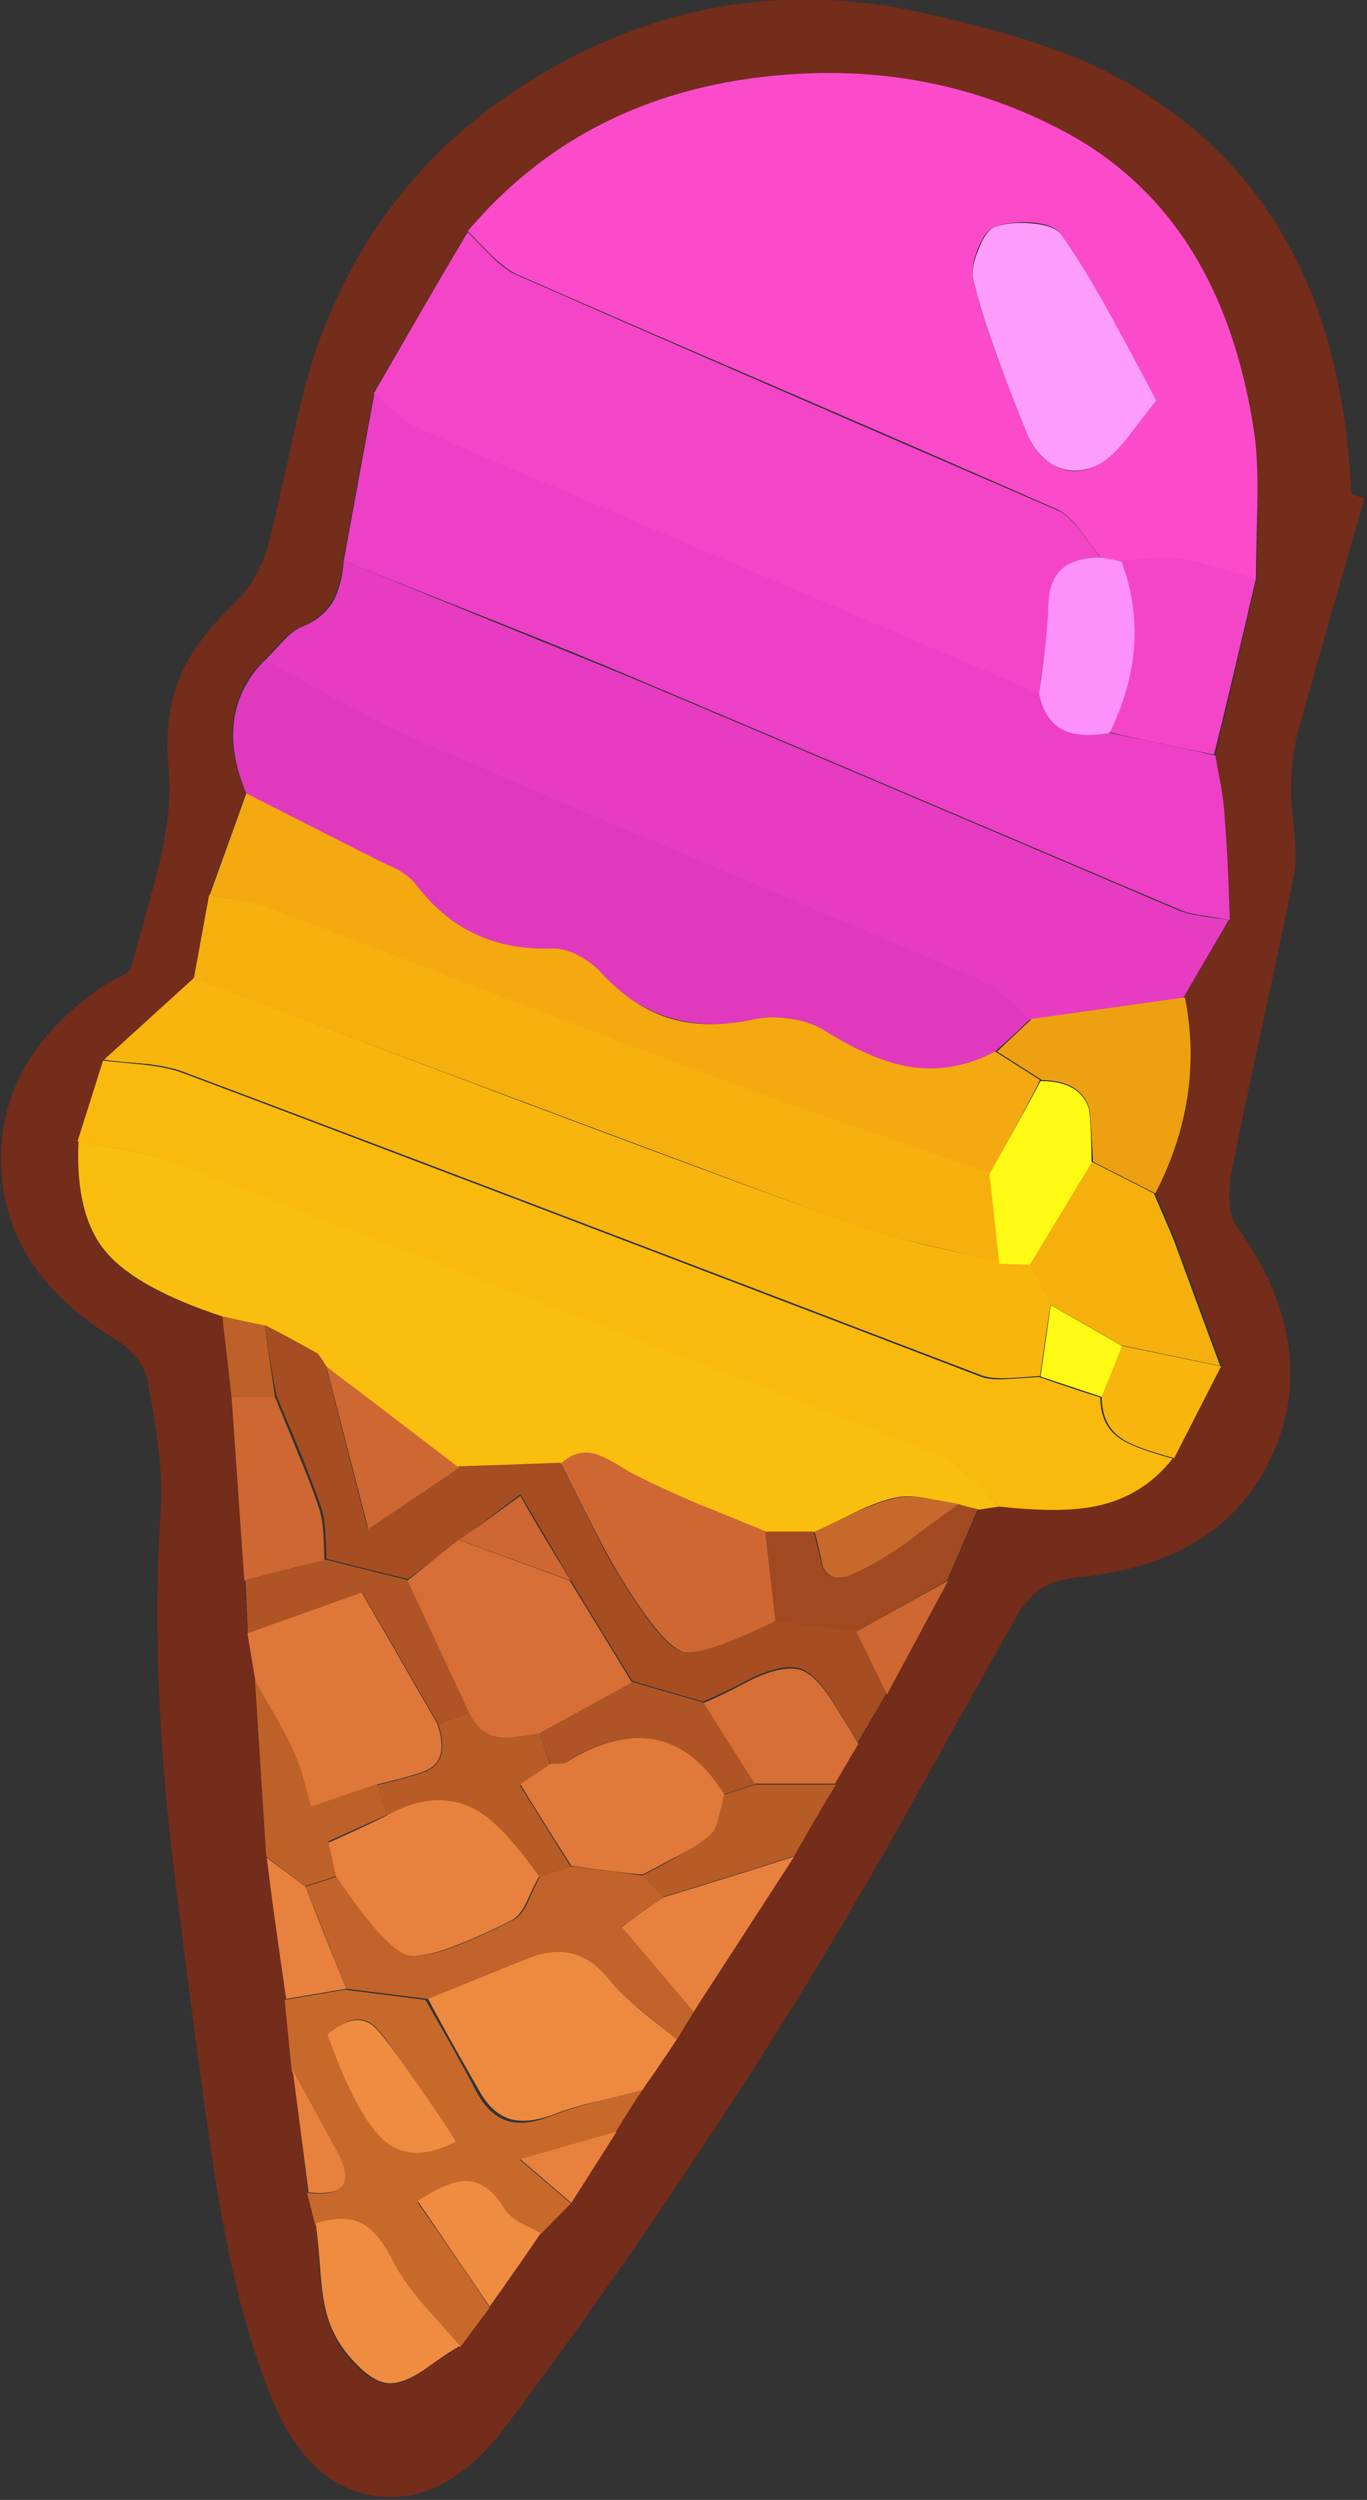
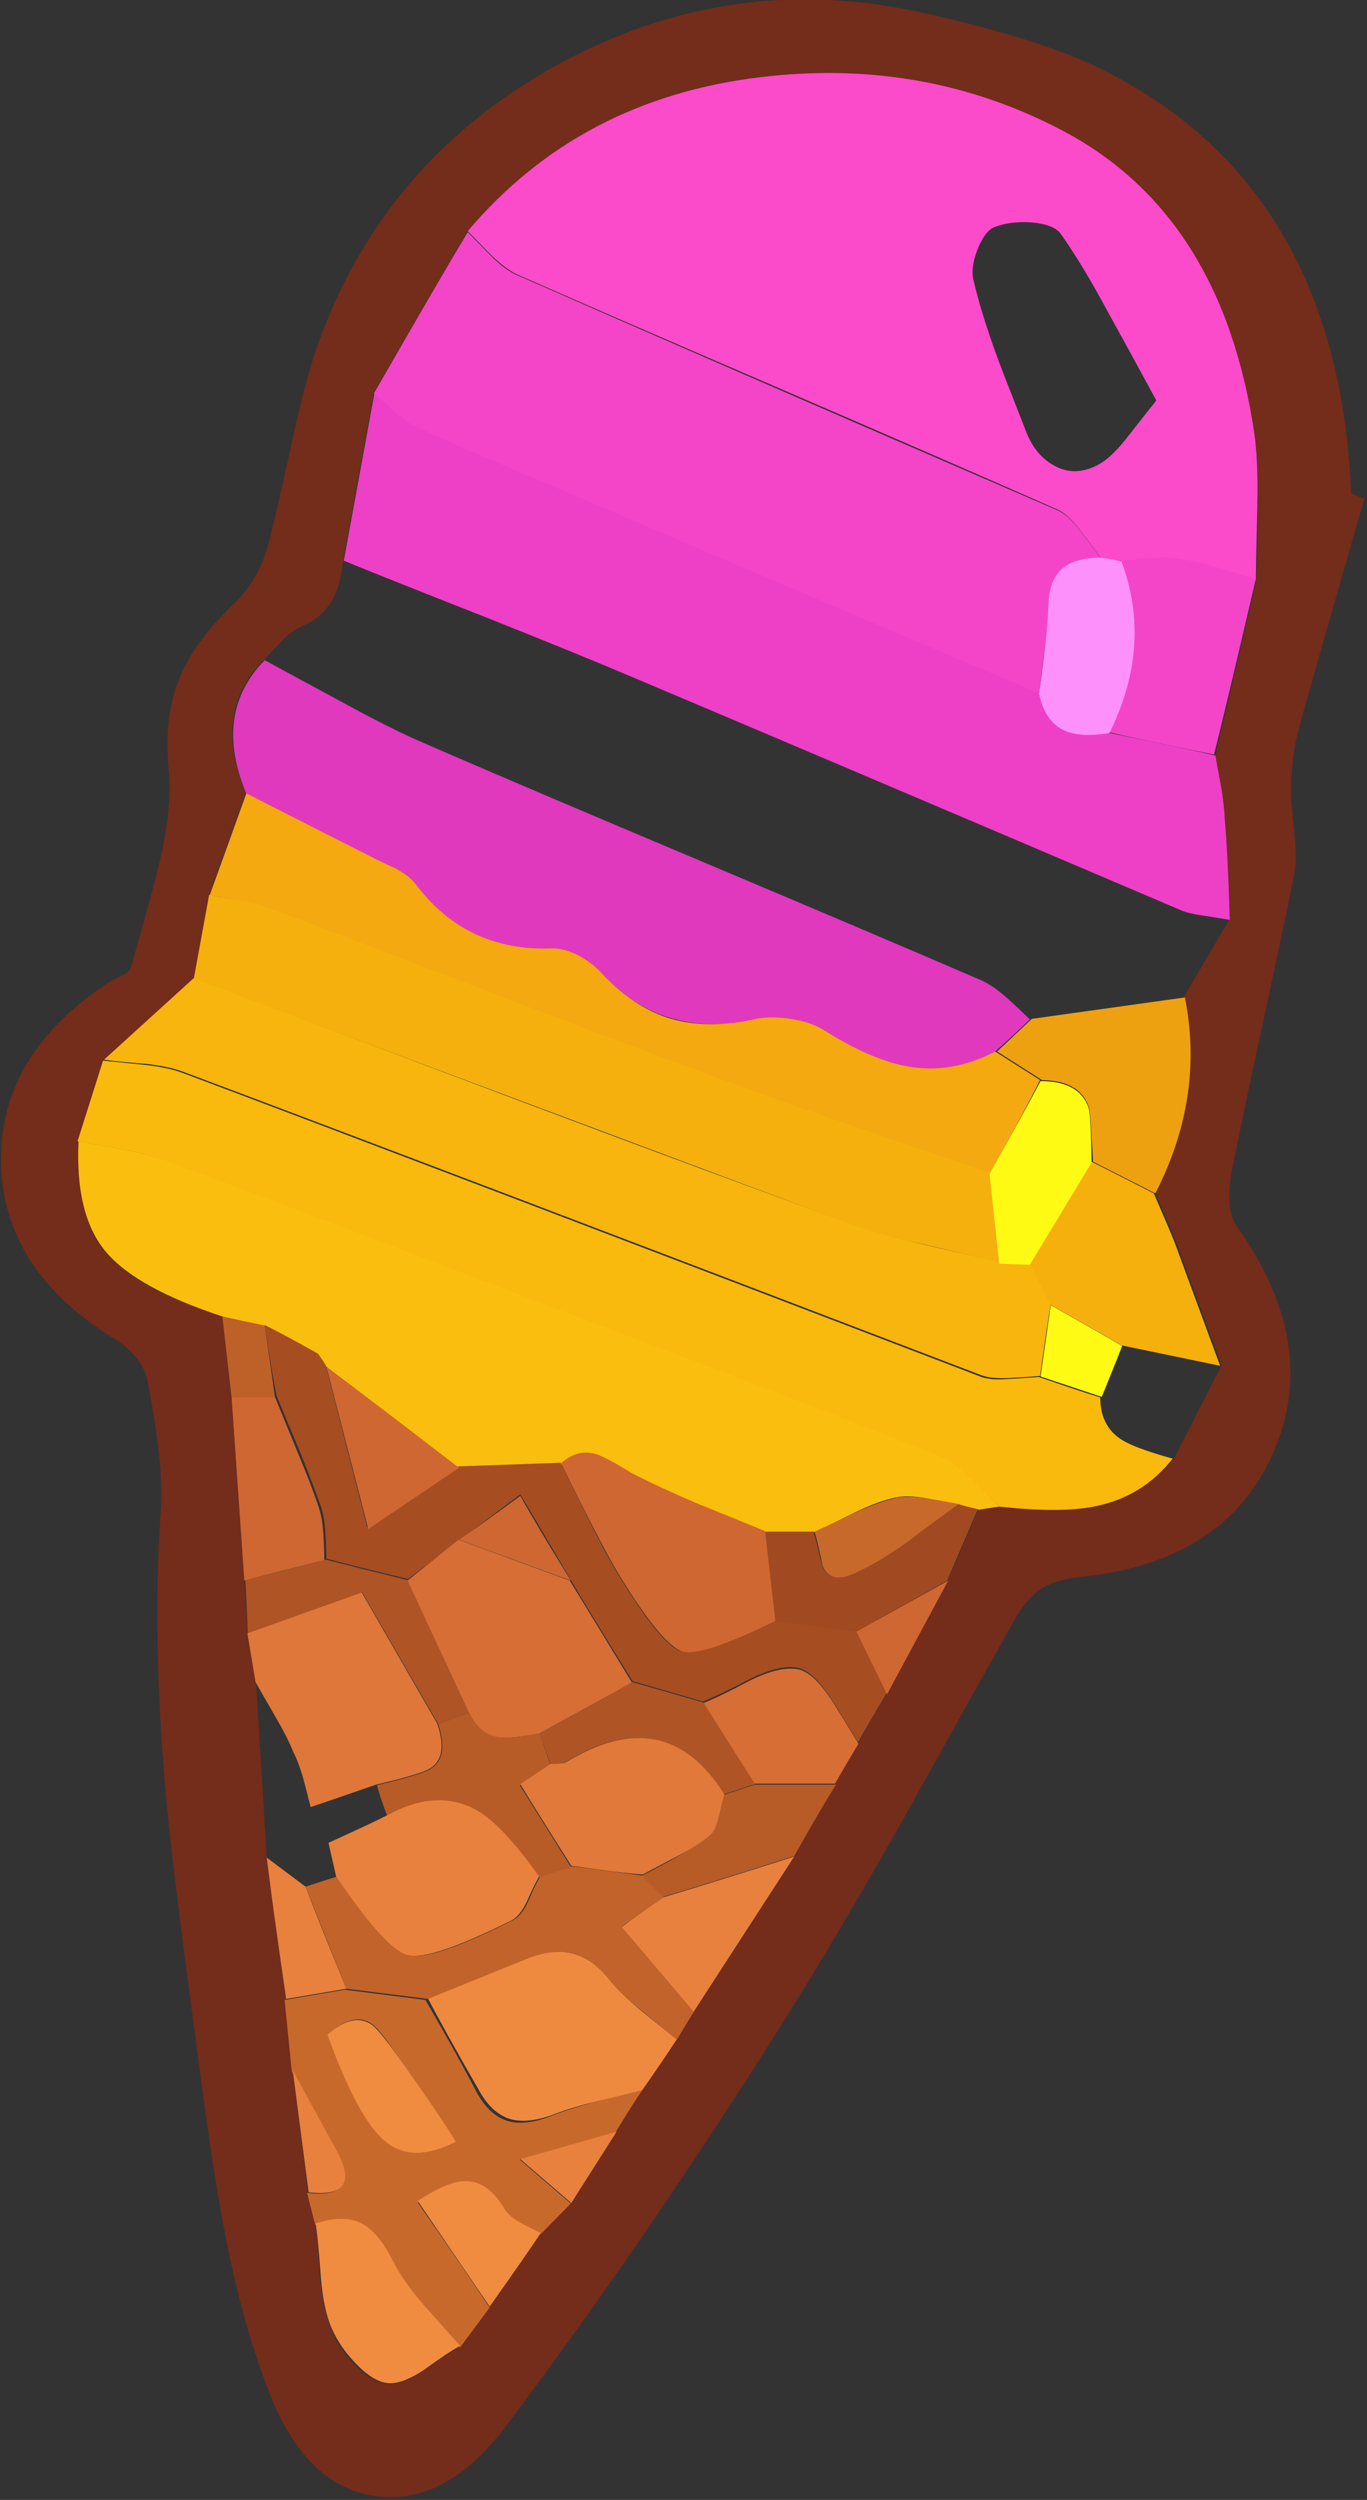
<svg xmlns="http://www.w3.org/2000/svg" xmlns:xlink="http://www.w3.org/1999/xlink" width="134" height="245" preserveAspectRatio="none">
  <rect width="100%" height="100%" fill="#333333" stroke="none" />
  <defs>
    <path id="a" fill="#742C1B" d="M133.75 48.85q-.95-.3-1.3-.5-1.3-30.4-24.95-41.8-5.85-2.8-17.05-5.3Q71.35-3 54.2 6.6q-17.1 9.6-23.35 28.05-1.1 3.4-2.4 9.4-1.55 7.1-2.2 9.5-1 3.45-3.5 5.8-3.7 3.55-5.15 7.1-1.6 3.9-1.05 9.1.35 3.85-1.05 9.55-.8 3.2-2.65 9.65-.05.4-.75.8-.4.2-1.25.6Q-.1 103.25.1 113.95q.2 10.65 11.35 17.4 1.05.65 1.9 1.7.9 1.15 1.1 2.2.8 4.25 1.05 6.5.45 3.6.25 6.4-.9 12.9.65 29.25.6 6.4 3.65 28.95 1.2 8.8 2.4 14.5 1.65 7.9 4.1 14 3.6 8.95 10.45 9.8 6.85.8 12.65-6.95 13.9-18.5 27.1-39.5 5.1-8.1 11.7-19.75 7.45-13.4 11.2-20.05 1.15-1.9 2.5-2.75 1.4-.85 3.7-1.1 14.2-1.4 18.95-12.15 4.7-10.7-3.65-22.35-1.05-1.6-.4-5.35.95-4.75 3.05-14.5 2.1-9.6 3.05-14.5.3-1.45.05-3.9-.35-3.3-.35-4 0-3.35.7-6.15 2.1-7.6 6.5-22.8m-14.6 25.1q.85 5.8.9 6.1.3 3.3.5 10l-4.5 7.65q2.15 9.75-2.8 19.2 1.65 3.8 2 4.7l4.5 12.2-4.6 9q-3.1 3.85-7.95 4.75-3.3.6-9.25-.05l-2 .3-3 7-6 11.1q-.45.7-2.8 4.9l-6.4 11q-3.3 5-9.8 15.2l-1.7 2.8q-1.35 1.85-3.4 5l-7 11.1q-.9 1-2.9 3-1.6 2.4-5 7.2L45 230q-1.15.65-3.6 2.4-2.1 1.4-3.45 1.2-1.5-.15-3.2-1.9-1.6-1.6-2.3-3.5-.8-1.95-1.1-5.05-.2-3.55-.4-5.25l-.8-3.1q-.35-3.5-1.4-11.9l-.7-7q-.75-5.05-1.9-13.85L25.1 164.9l-.8-4.8-1.5-23.2-.9-7.85q-8.6-2.75-11.6-6.4-2.95-3.6-2.6-10.8l2.5-7.9 8.8-8 1.5-8.2 3.6-10q-3.35-7.9 1.7-13 .15-.15 1.75-1.85 1.05-1.1 1.9-1.45 2.15-.9 3.15-2.7.8-1.45 1.05-3.9l3-16.4q6.1-10.5 9.2-15.8 11.05-13 28.8-15.1 16-1.85 29.6 5.4 15.65 8.25 18.7 29.6.45 2.9.35 7.15 0 2.45-.15 7.25z" />
    <path id="b" fill="#FB4ACA" d="M103.7 49.95q1.05.5 2.2 2.05.7.9 2 2.65l2 .4q1-.05 2.95-.25 1.7-.15 2.85.05 1.55.25 3.7.9 1.25.35 3.7 1.1 0-.85.15-7.25.1-4.4-.3-7.15-3.15-21.35-18.7-29.6-13.6-7.2-29.6-5.3-17.8 2.1-28.8 15.1.1.1 2.3 2.35 1.4 1.35 2.45 1.85 8.25 3.65 26.6 11.55 17.25 7.45 26.5 11.55m-6.2-27.7q1.55-.6 3.65-.45 2.2.2 2.85 1.15 2.1 2.95 4.7 7.8 1.5 2.7 4.65 8.5-.1.1-3 3.8-1.6 2-2.9 2.6-2.25 1.1-4.25-.1-1.85-1.05-2.75-3.6-2.25-5.7-2.75-7.1-1.5-4.1-2.25-7.3-.35-1.2.35-3.05.75-1.9 1.7-2.25" />
    <path id="c" fill="#ED40C6" d="M115.75 89.2q.8.35 2.35.55 2.1.35 2.45.4-.2-6.7-.5-10-.05-1.2-.35-3.05-.4-2.05-.55-3.05-2.7-.65-10.3-2.2-2.9.35-4.4-.35-1.95-.85-2.5-3.55l-46-19.6q-10.95-4.6-15-6.5-1-.4-2.2-1.5-1.9-1.65-2.05-1.8l-3 16.4q3.4 1.4 14.05 5.6 8.8 3.5 14.1 5.75 18 7.6 53.9 22.9" />
-     <path id="d" fill="#E73CC2" d="M96.25 96.15q1.05.5 2.4 1.7.75.7 2.3 2.1l15-2.1 4.5-7.7q-1.65-.2-2.5-.35-1.45-.2-2.35-.55-35.85-15.3-53.9-22.9-18.7-7.6-28-11.4-.2 2.45-1 3.9-1 1.75-3.15 2.6-.85.35-1.85 1.45l-1.75 1.85 7.75 4.2q4.6 2.5 7.85 3.9 18.2 7.85 54.7 23.3" />
    <path id="e" fill="#F445C8" d="M101.85 67.95q.1-.85.55-4.15.35-2.55.35-4.05 0-2.7 1.35-3.9 1.25-1.1 3.85-1.1-1.3-1.75-2-2.65-1.15-1.55-2.2-2.05-35.4-15.3-53.1-23.1-1.15-.5-2.5-1.85l-2.3-2.35q-2.15 3.55-9.2 15.8l2.05 1.8q1.2 1.1 2.15 1.5 4.05 1.9 15 6.5 13 5.6 46 19.6" />
    <path id="f" fill="#FABE0E" d="M74.05 135.6q-12.05-4.55-18.1-6.85-26.35-10.1-39.55-15-1.7-.6-4.3-1.1-2.95-.5-4.4-.8-.35 7.2 2.65 10.8t11.55 6.4l4.1.9 5.2 2.8q.2.4.8 1.2 1 .8 13 10l10-.4q1.65-1.55 3.5-.9 1.1.4 3.3 1.8 2.6 1.3 6.55 2.95l6.65 2.75h4.85q1.3-.6 3.9-1.9 2.35-1.15 4.1-1.5 1.15-.25 3 .1l3.15.6q.6.2 1.95.5l2-.3q-1.85-1.9-2.8-2.8-1.7-1.65-3.05-2.2-7.35-3-18.05-7.05" />
    <path id="g" fill="#E039BE" d="M98.7 97.8q-1.35-1.2-2.45-1.7-8.9-3.85-27.4-11.65Q50.8 76.85 41.5 72.8q-3.15-1.35-7.8-3.9-7.5-4.05-7.75-4.2-5.1 5.2-1.8 13.1 4.1 2.1 12.2 6.2.8.4 2.45 1.15 1.4.75 1.95 1.55 4.75 6.6 13.3 6.3 1.15-.05 2.6.7 1.3.65 2.2 1.6 6 6.6 15.3 4.6 1.55-.35 3.4-.05t3.2 1.15q4.45 2.9 8.1 3.55 4.4.8 8.65-1.45 2.35-2.1 3.45-3.2-1.45-1.4-2.25-2.1" />
    <path id="h" fill="#F9BA0D" d="M17.9 105.15q-1.45-.55-3.8-.8l-4-.4-2.5 7.9q1.45.3 4.45.8 2.6.5 4.25 1.1 13.2 4.9 39.5 15Q82.9 139 92 142.65q1.4.55 3.1 2.2.95.95 2.85 2.8 5.95.65 9.25 0 4.75-.9 7.75-4.7-3.25-.9-4.65-1.65-2.45-1.3-2.45-4.35-2-.6-6-2-2.05.15-3.1.2-1.8.15-2.8-.3-52-19.9-78.05-29.7" />
    <path id="i" fill="#F7B50D" d="M10.2 103.85q1.3.2 4 .4 2.35.25 3.8.8 26 9.75 78 29.65 1.05.45 2.9.35 1-.05 3.05-.2.65-4.65 1.05-7.1l-2-4-3-.1q-5-1.1-7.5-1.7-4.4-1.05-7.3-2.1-12.7-4.6-32.1-11.9Q22.65 97.2 19 95.85z" />
    <path id="j" fill="#F5B00D" d="M26.3 88.9q-1.05-.4-2.85-.7-2.4-.35-2.95-.5L19 95.9l64.2 24q2.85 1.05 7.35 2.05L98 123.7l-.9-8.8q-21.2-7.25-26.15-9.1-8.55-3.15-22.35-8.4-17.35-6.65-22.3-8.5" />
    <path id="k" fill="#F3A90F" d="M38.75 85.1q-1.65-.75-2.4-1.15-8.1-4.1-12.2-6.2l-3.6 10q.1 0 2.95.5 1.8.3 2.85.7 4 1.5 22.25 8.5 13.65 5.2 22.35 8.4 5.25 1.95 13.1 4.65 4.35 1.5 13.05 4.45 3.7-6.75 4.85-9.1l-4.4-2.8q-4.25 2.25-8.65 1.45-3.55-.65-8.15-3.55-1.3-.8-3.2-1.1-1.85-.3-3.4 0-4.65 1.05-8.35 0-3.75-1.1-6.95-4.6-.9-.95-2.2-1.65-1.45-.7-2.6-.65-8.35.3-13.3-6.3-.6-.8-2-1.55" />
    <path id="l" fill="#A64D22" d="M54.95 143.35q-6.75.25-10 .35-2.8 1.95-8.95 6l-4.05-15.85q-.2-.4-.8-1.2-3.4-1.9-5.2-2.8.7 4.7 1.15 6.9.75 1.85 2.3 5.5 1.3 3.25 2.1 5.5.3 1 .4 2.45.05.85.1 2.55 2.6.7 8 2l11-8.3q1.8 3 4.9 8.3 2 3.4 6.1 10l6.9 2q1.55-.6 4.8-2.3 2.85-1.35 4.5-1 1.45.3 3.15 2.85.95 1.45 2.75 4.45 1.9-3.3 2.85-4.9l-3-6.1-8-1q-7.3 3.6-9.25 3.05-1.9-.6-6.2-7.65-1.2-2-2.85-5.35-2.15-4.35-2.7-5.45" />
    <path id="m" fill="#C8692C" d="m33.8 195-5.9 1 .7 7q3 5.4 4.4 8.1 2.3 4.45-2.9 3.8l.8 3.15q2.75-.95 4.5-.05 1.75.8 3.1 3.65.9 1.8 3.05 4.3 3.3 3.75 3.55 4.1l2.9-3.9q-2.45-3.7-7.05-10.3 2.95-1.95 4.65-1.95 2.15-.05 3.9 2.75.35.65 1.55 1.25 1.85 1 1.95 1.05l2.95-3-5-4.3 9.4-2.7q1.8-2.95 2.6-4.1-5.75 1.3-8.75 2.45-2.55 1.05-4.3.6-1.9-.5-3.2-2.9-1.95-3.75-5-9zm4 14.8q-2.6-2.2-5.65-10.4 2.5-2.3 4.3-1.05.75.5 2.75 3.45 1.8 2.6 5.5 8.1-4.25 2.2-6.9-.1" />
    <path id="n" fill="#EE8940" d="M62.85 197.05q-2.05-1.7-3.15-3.1-3.2-4.05-8.25-2l-9.5 3.9q1.55 3 5 9 1.25 2.3 3.15 2.85 1.8.45 4.35-.55 1.7-.65 4.2-1.25 1.45-.35 4.3-1.05 2.3-3.3 3.4-5-2.35-1.85-3.5-2.8" />
    <path id="o" fill="#DE7739" d="M25.05 164.85q.65 1.15 1.95 3.4 1.2 2.05 1.75 3.45.5.95.95 2.5.25.9.75 2.9 1.35-.45 6.4-2.2 3.25-.75 4.7-1.3 2.6-.95 1.3-4.7l-7.4-12.85-11.2 4z" />
    <path id="p" fill="#C1632A" d="M40.1 191.6q-2.15-.55-7.05-7.7l-3.1 1 4 10 8 1 9.5-3.85q2.55-1.05 4.5-.65 2.05.45 3.8 2.65 1.05 1.35 3.15 3 3.05 2.5 3.45 2.85 1.1-1.85 1.7-2.8l-7.1-8.3 4.1-2.9-2.1-2.1-6.9-.9-3.1 1q-.45.75-1.2 2.5-.7 1.45-1.5 1.8-7.95 4-10.15 3.4" />
    <path id="q" fill="#F445C8" d="M119.45 55.65q-2.2-.65-3.75-.9-1.15-.2-2.9-.05-1.95.2-2.9.25 3.1 8.2-1.2 16.8 2.7.65 10.3 2.2 1.25-4.95 4.1-17.2-2.4-.75-3.65-1.1" />
    <path id="r" fill="#F5B00D" d="m102.95 127.85 7 4 9.65 2-4.5-12.2q-.35-.9-2-4.7l-6.1-3.1-6.05 10z" />
    <path id="s" fill="#EEA110" d="m101.15 99.85-3.4 3.2 4.4 2.8q3.75.05 4.6 2.7.15.4.4 5.3l6.1 3.1q4.85-9.4 2.9-19.2z" />
    <path id="t" fill="#F08C40" d="M41.5 232.3q2.4-1.75 3.6-2.4l-3.6-4.05q-2.05-2.4-3-4.3-1.4-2.8-3.05-3.65-1.75-.9-4.5 0 .25 1.75.5 5.25.25 3.15 1.05 5t2.35 3.45q1.7 1.8 3.15 1.95 1.35.15 3.5-1.25" />
    <path id="u" fill="#D76E36" d="m68.95 166.9 5 7.9h7.9q1.5-2.6 2.3-3.9-1.8-3-2.75-4.45-1.7-2.55-3.15-2.85-1.7-.35-4.55 1-3.2 1.7-4.75 2.3" />
    <path id="v" fill="#A14921" d="M80.6 153.5q-.55-2.35-.85-3.4h-4.8l1 8.8 8 1 8.9-5 3-7q-1.35-.3-1.9-.5-1.75 1.2-5.15 3.75-3 2.15-5.35 3.15-2.1.9-2.85-.8" />
    <path id="w" fill="#E7813D" d="m68 197.15 9.85-15.2q-8.5 2.7-12.85 4-2.75 1.9-4.05 2.9z" />
    <path id="x" fill="#CF6732" d="M26.95 136.9H22.7l1.25 18q2.55-.7 7.85-2-.05-1.7-.1-2.55-.1-1.5-.4-2.45-.75-2.3-2.1-5.5-1.5-3.65-2.25-5.5" />
    <path id="y" fill="#AF5425" d="M24.05 154.85q.1 1.8.25 5.2l11.2-4 7.45 12.9 3.05-1.1-6.05-13q-5.3-1.3-8-2z" />
-     <path id="z" fill="#BE6129" d="M27 168.15q-1.35-2.25-2-3.4l1.1 17.2 3.8 2.9 3.1-1q-.5-2.15-.8-3.4l5.75-2.6q-.75-2-1-3-3.95 1.3-6.45 2.2-1-3.8-1.7-5.4-.7-1.5-1.8-3.5" />
    <path id="A" fill="#B75B27" d="m74 174.9-3.05 1q-.2.65-.55 2.2-.3 1.3-.9 1.8-2 1.6-6.55 3.9.65.75 2.05 2.1 4.35-1.3 12.85-4 2.65-4.7 4.1-7z" />
-     <path id="B" fill="#F7B50D" d="M110 131.9q-.65 1.65-2 5 0 3.05 2.4 4.35 1.4.75 4.7 1.65l4.6-9z" />
    <path id="C" fill="#F08C40" d="M48 226.05q3.65-5.15 5-7.2-1.3-.65-1.95-1-1.1-.6-1.55-1.3-1.65-2.8-3.85-2.8-1.75 0-4.7 1.95z" />
    <path id="D" fill="#E7813D" d="M26.15 182.05q.55 4.6 1.9 13.85l5.9-1q-2.75-6.7-4-10z" />
    <path id="E" fill="#CF6732" d="m83.95 159.9 3 6.15 6-11.15z" />
    <path id="F" fill="#BE6129" d="m26.95 136.9-1-7-4.15-.85.9 7.85z" />
    <path id="G" fill="#E7813D" d="m28.7 202.9 1.55 11.95q5.15.6 2.9-3.8z" />
    <path id="H" fill="#E7813D" d="m56 215.9 4.45-7-9.45 2.7z" />
-     <path id="I" fill="#FE9CFC" d="M97.5 22.25q-.9.4-1.6 2.25-.8 1.9-.45 3.05.75 3.15 2.25 7.25.85 2.4 2.75 7.15.9 2.5 2.75 3.6 2 1.1 4.25.1 1.35-.6 2.9-2.55.9-1.15 3-3.85-3.1-5.85-4.6-8.55-2.55-4.65-4.75-7.75-.65-.85-2.85-1.05-2.1-.2-3.65.35" />
    <path id="J" fill="#FE90FC" d="M109.95 55.05q-.7-.2-2-.4-2.6 0-3.85 1.1-1.35 1.2-1.35 3.9-.1 2.8-.9 8.3.55 2.75 2.5 3.65 1.55.7 4.4.25 4.25-8.6 1.2-16.8" />
    <path id="K" fill="#CF6732" d="M68.35 147.35q-3.85-1.65-6.55-3.05-2.15-1.35-3.25-1.75-1.85-.65-3.55.85 4.05 8.25 5.6 10.8 4.3 7.05 6.3 7.65 1.9.55 9.1-3l-1-8.8q-4.4-1.8-6.65-2.7" />
    <path id="L" fill="#CF6732" d="M45 143.85q-8.65-6.65-13-9.9 1.3 5 4.1 15.9z" />
    <path id="M" fill="#C8692C" d="M79.85 150.1q.3 1 .8 3.4.75 1.7 2.85.8 2.35-1 5.4-3.15 3.35-2.55 5.1-3.75-2.1-.4-3.15-.55-1.85-.3-3-.05-1.75.4-4.05 1.45-2.6 1.25-3.95 1.85" />
    <path id="N" fill="#FEFA14" d="m110 131.9-7-4-1 7 6 2q1.35-3.3 2-5" />
    <path id="O" fill="#FEFA14" d="M102 105.95q-1.5 2.85-5 9.1l.95 8.8 3 .1 6.05-10q-.05-4.6-.3-5.4-.9-2.6-4.7-2.6" />
    <path id="P" fill="#D76E36" d="M46 167.9q1 2.15 3.05 2.4 1 .1 3.8-.4l9.1-5-6.1-10-10.9-4-5 4z" />
    <path id="Q" fill="#AF5425" d="M52.95 169.85q.25 1 1 3 1.15 0 1.5-.15 9.65-6 15.5 3.15l3.05-1-5.05-8-6.95-2z" />
    <path id="R" fill="#CF6732" d="m45 150.9 10.95 4q-3.25-5.25-4.95-8.3-4.15 3.05-6 4.3" />
    <path id="S" fill="#F08C40" d="M39.2 201.8q-2.1-2.95-2.8-3.4-1.8-1.2-4.3 1 2.95 8.2 5.65 10.45t6.95.05q-1.5-2.45-5.5-8.1" />
    <path id="T" fill="#B75B27" d="M36.95 174.95q.25 1 1 3 4.9-2.6 8.8-.35 2.55 1.45 6.1 6.35l3.1-1-5-8 3-2q-.75-2.1-1-3.1-2.85.55-3.9.45Q47 170 46 167.85l-3.05 1.1q1.25 3.75-1.35 4.7-1.45.55-4.65 1.3" />
    <path id="U" fill="#E7813D" d="M37.95 177.9q-1.45.75-5.75 2.7l.75 3.3q4.85 7.15 7 7.7 2.2.6 10.2-3.4.8-.4 1.5-1.85.75-1.7 1.2-2.45-3.55-5-6.05-6.45-3.9-2.25-8.85.45" />
    <path id="V" fill="#E0793A" d="M55.5 172.7q-.25.15-1.5.15l-3 2q1.7 2.8 5 8 4.75.7 7 .85 2.3-1.2 3.4-1.8 2.05-1.05 3.2-2.05.55-.45.85-1.8.5-2.05.55-2.2-5.75-9.15-15.5-3.15" />
  </defs>
  <use xlink:href="#a" />
  <use xlink:href="#b" />
  <use xlink:href="#c" />
  <use xlink:href="#d" />
  <use xlink:href="#e" />
  <use xlink:href="#f" />
  <use xlink:href="#g" />
  <use xlink:href="#h" />
  <use xlink:href="#i" />
  <use xlink:href="#j" />
  <use xlink:href="#k" />
  <use xlink:href="#l" />
  <use xlink:href="#m" />
  <use xlink:href="#n" />
  <use xlink:href="#o" />
  <use xlink:href="#p" />
  <use xlink:href="#q" />
  <use xlink:href="#r" />
  <use xlink:href="#s" />
  <use xlink:href="#t" />
  <use xlink:href="#u" />
  <use xlink:href="#v" />
  <use xlink:href="#w" />
  <use xlink:href="#x" />
  <use xlink:href="#y" />
  <use xlink:href="#z" />
  <use xlink:href="#A" />
  <use xlink:href="#B" />
  <use xlink:href="#C" />
  <use xlink:href="#D" />
  <use xlink:href="#E" />
  <use xlink:href="#F" />
  <use xlink:href="#G" />
  <use xlink:href="#H" />
  <use xlink:href="#I" />
  <use xlink:href="#J" />
  <use xlink:href="#K" />
  <use xlink:href="#L" />
  <use xlink:href="#M" />
  <use xlink:href="#N" />
  <use xlink:href="#O" />
  <use xlink:href="#P" />
  <use xlink:href="#Q" />
  <use xlink:href="#R" />
  <use xlink:href="#S" />
  <use xlink:href="#T" />
  <use xlink:href="#U" />
  <use xlink:href="#V" />
</svg>